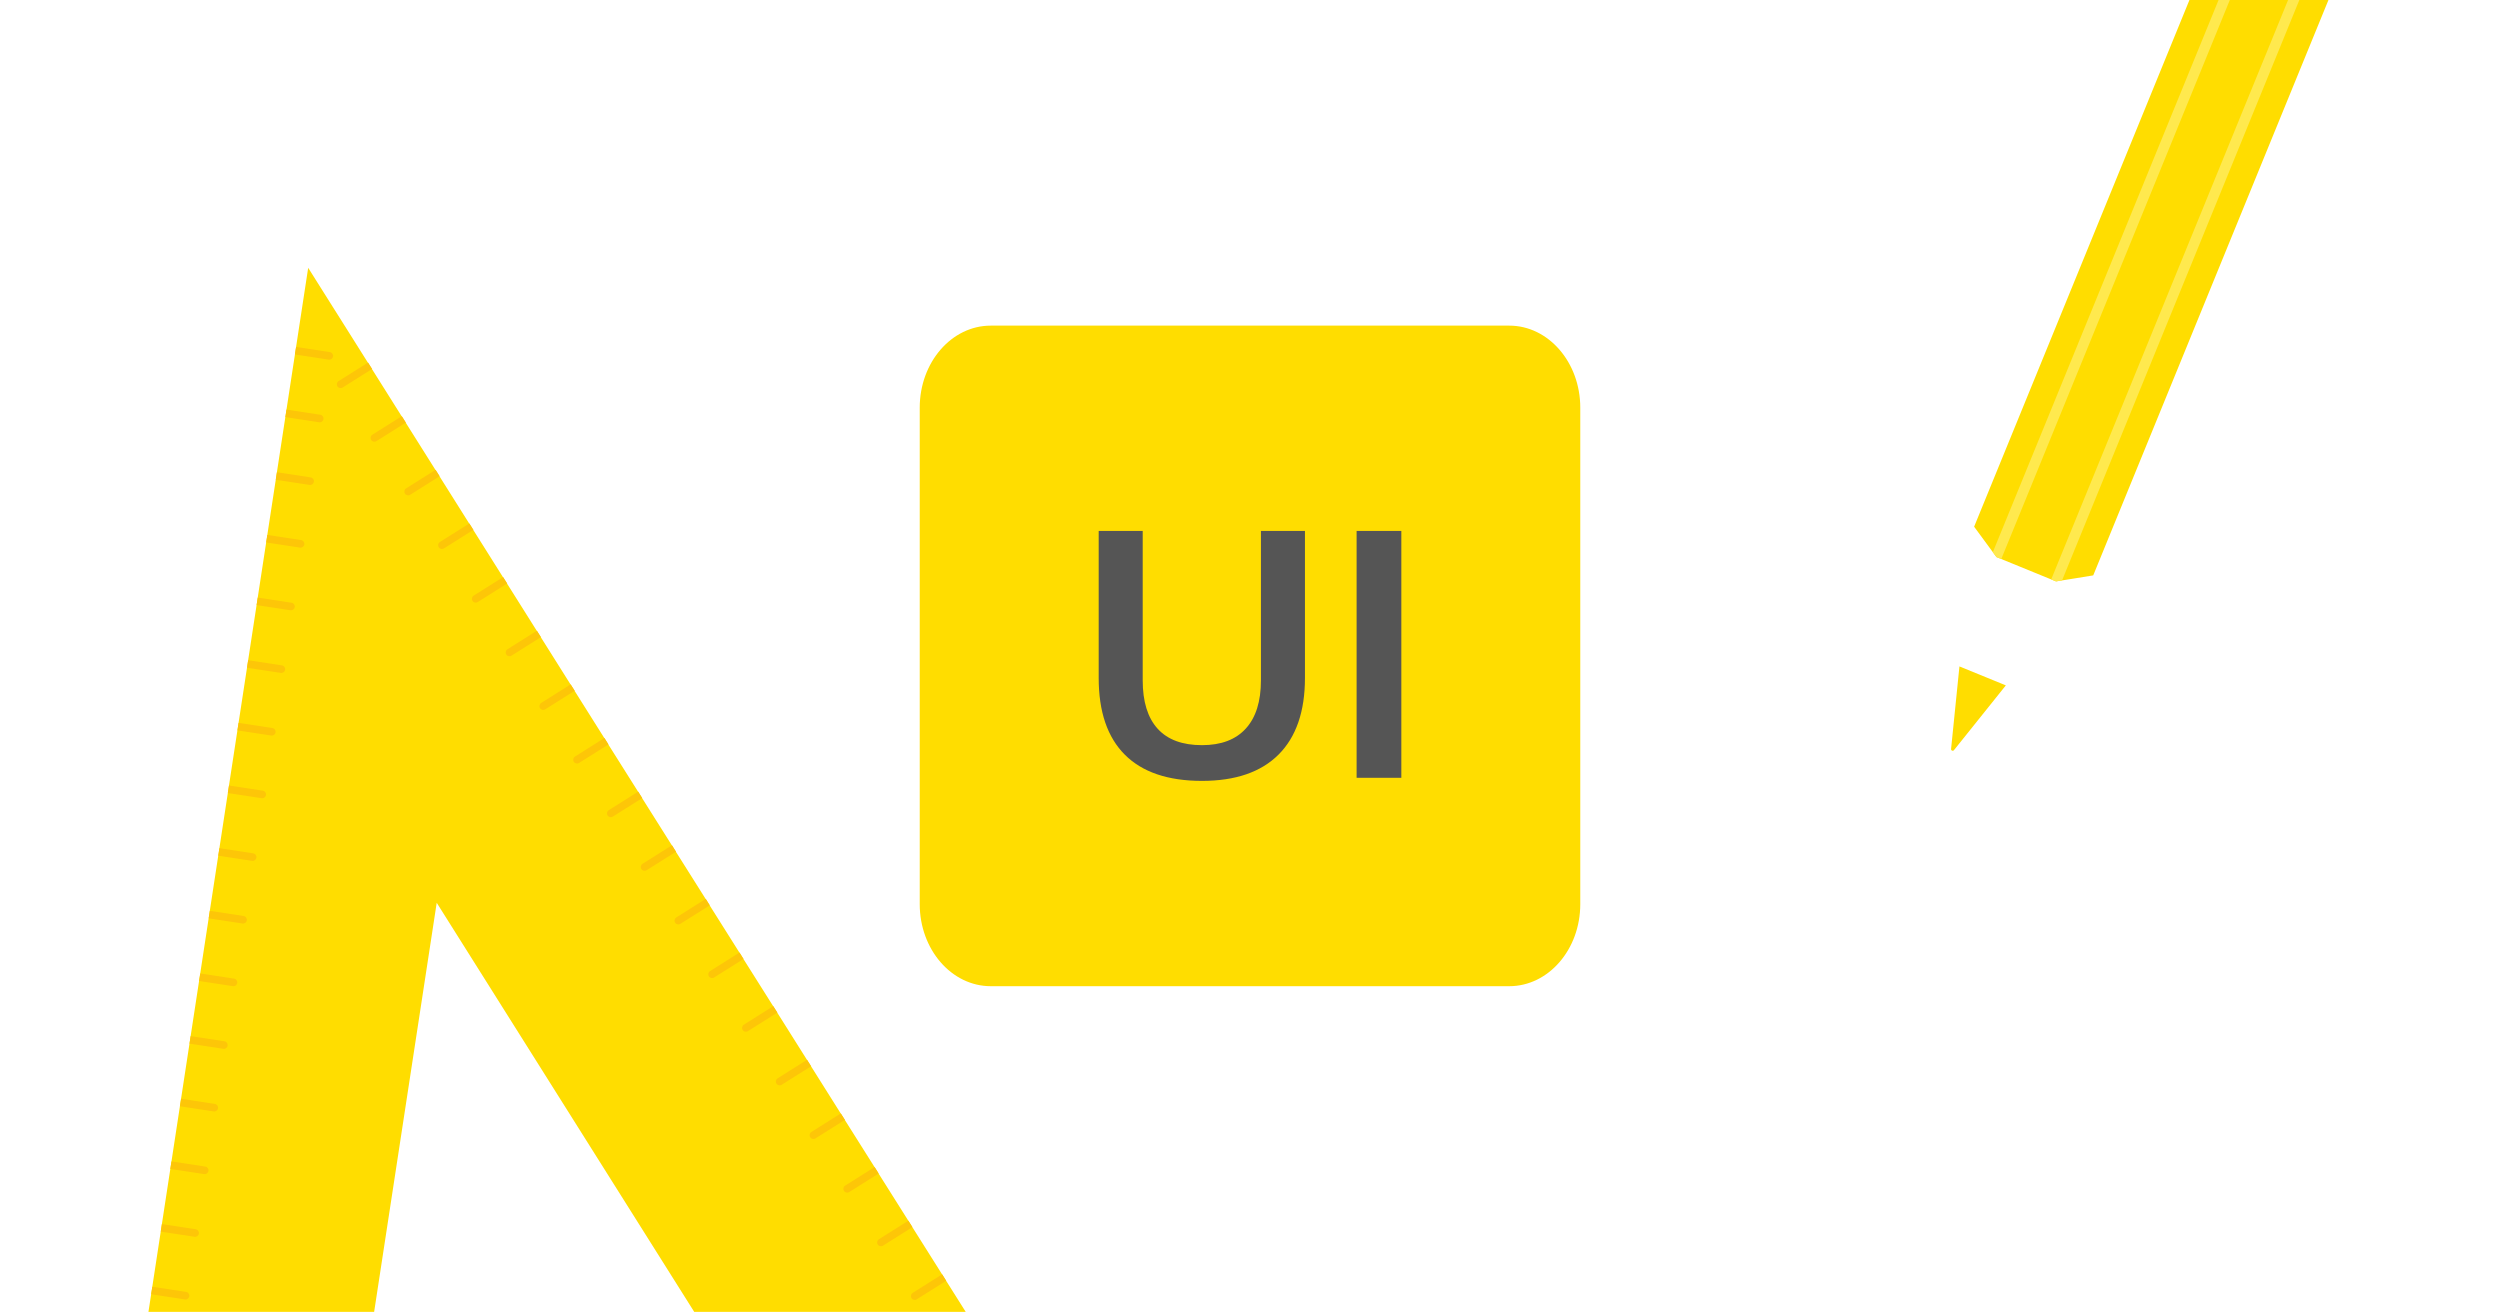
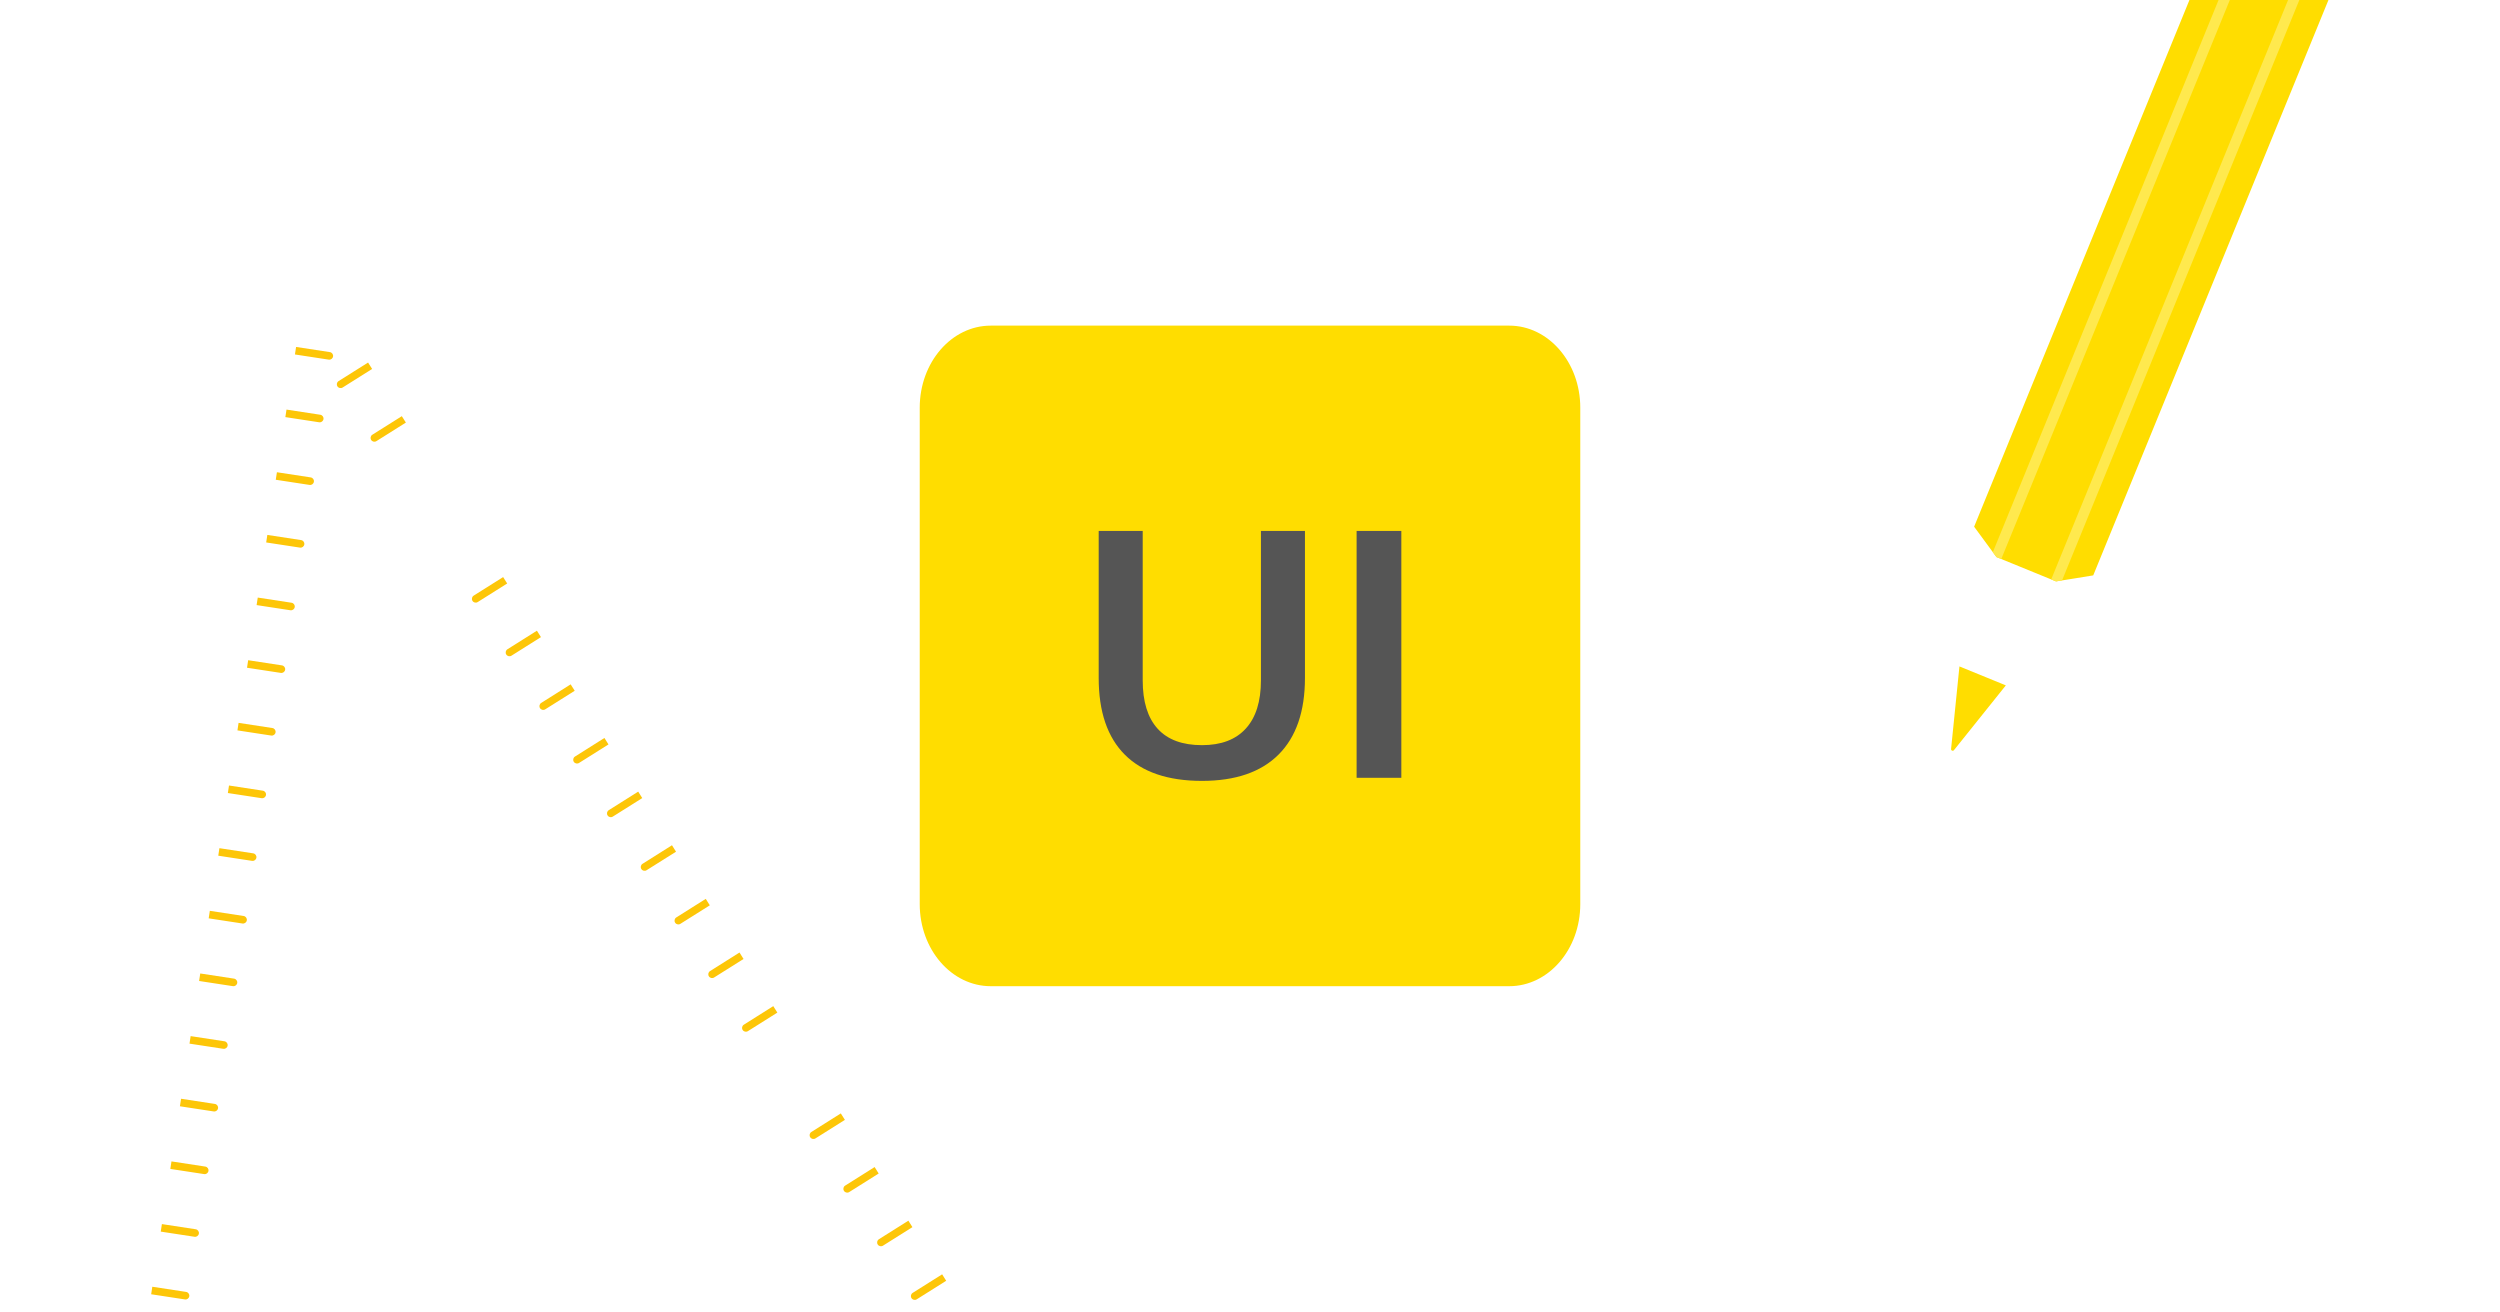
<svg xmlns="http://www.w3.org/2000/svg" preserveAspectRatio="xMidYMid slice" width="768px" height="403px" id="Layer_1" data-name="Layer 1" viewBox="0 0 1200 630">
  <defs>
    <style>
      .cls-1 {
        fill: none;
      }

      .cls-1, .cls-2, .cls-3, .cls-4, .cls-5 {
        stroke-width: 0px;
      }

      .cls-2 {
        fill: #555;
      }

      .cls-3 {
        fill: #fd0;
      }

      .cls-4 {
        fill: #ffe94e;
      }

      .cls-5 {
        fill: #fdc608;
      }
    </style>
  </defs>
  <rect class="cls-1" width="1200" height="630" />
  <g>
    <path class="cls-3" d="m724.43,473.53h-248.86c-18.83,0-34.1-17.63-34.1-39.38v-238.31c0-21.75,15.27-39.38,34.1-39.38h248.86c18.83,0,34.1,17.63,34.1,39.38v238.31c0,21.75-15.27,39.38-34.1,39.38Z" />
    <g>
      <path class="cls-2" d="m539.93,362.42c-8.38-8.37-12.56-20.66-12.56-36.86v-70.56h21.13v71.72c0,10.21,2.38,17.94,7.16,23.21,4.77,5.27,11.87,7.9,21.3,7.9,9.21,0,16.22-2.66,21.05-7.99,4.83-5.32,7.24-13.03,7.24-23.13v-71.72h21.13v70.56c0,16.09-4.22,28.35-12.65,36.78-8.43,8.43-20.69,12.65-36.78,12.65-16.31,0-28.65-4.19-37.02-12.56Z" />
      <path class="cls-2" d="m651.17,255.01h21.47v118.48s-21.47,0-21.47,0v-118.48Z" />
    </g>
  </g>
  <g>
-     <path class="cls-3" d="m147.95,128.56L54.75,737.76l527.57,80.71-.41-.67-14.28-22.66-1.93-3.08-14.28-22.66-1.95-3.08-14.26-22.66-1.95-3.08-14.26-22.66-1.95-3.08-14.26-22.66-1.94-3.1-14.27-22.64-1.94-3.1-14.27-22.64-1.94-3.1-14.27-22.64-1.94-3.1-14.27-22.64-1.94-3.1-14.27-22.64-1.94-3.1-14.27-22.64-1.96-3.1-14.25-22.64-1.96-3.1-14.25-22.64-1.96-3.1-14.27-22.64-1.94-3.1-14.27-22.64-1.94-3.1-14.27-22.64-1.94-3.1-14.27-22.64-1.94-3.1-14.27-22.64-1.94-3.1-14.26-22.66-1.95-3.08-14.26-22.66-1.95-3.08-14.26-22.66-1.95-3.08-14.26-22.66-1.95-3.08-14.26-22.66-1.95-3.08-14.26-22.66-1.95-3.08-14.26-22.66-1.95-3.08-14.26-22.66-1.95-3.08-12.51-19.87Zm61.68,304.94l152.99,243.05-185.83-28.43,32.83-214.62Z" />
    <path class="cls-5" d="m89.33,620.27l-16.22-2.48-.55,3.61,16.22,2.48c1.01.15,1.93-.54,2.08-1.53s-.52-1.92-1.53-2.08Z" />
    <path class="cls-5" d="m93.93,590.2l-16.22-2.48-.55,3.61,16.22,2.48c1.01.15,1.93-.54,2.08-1.53s-.52-1.92-1.53-2.08Z" />
    <path class="cls-5" d="m98.53,560.11l-16.22-2.48-.55,3.61,16.22,2.48c1.01.15,1.92-.52,2.08-1.53s-.52-1.92-1.53-2.08Z" />
    <path class="cls-5" d="m103.13,530.04l-16.22-2.48-.55,3.61,16.22,2.48c1.01.15,1.92-.52,2.08-1.53.15-.99-.52-1.92-1.53-2.08Z" />
    <path class="cls-5" d="m107.73,499.97l-16.22-2.48-.55,3.61,16.22,2.48c1.01.15,1.93-.54,2.08-1.53.15-.99-.52-1.92-1.53-2.08Z" />
    <path class="cls-5" d="m112.34,469.9l-16.22-2.48-.55,3.61,16.22,2.48c1.01.15,1.93-.54,2.08-1.53s-.52-1.92-1.53-2.08Z" />
    <path class="cls-5" d="m116.94,439.83l-16.22-2.48-.55,3.61,16.22,2.48c1.01.15,1.93-.54,2.08-1.53s-.52-1.92-1.53-2.08Z" />
    <path class="cls-5" d="m121.54,409.76l-16.22-2.48-.55,3.61,16.22,2.48c1.01.15,1.93-.54,2.08-1.53s-.52-1.92-1.53-2.08Z" />
    <path class="cls-5" d="m126.14,379.68l-16.22-2.48-.55,3.61,16.22,2.48c1.01.15,1.92-.52,2.08-1.53s-.52-1.92-1.53-2.08Z" />
    <path class="cls-5" d="m130.74,349.61l-16.22-2.48-.55,3.61,16.22,2.48c1.01.15,1.93-.54,2.08-1.53s-.52-1.92-1.53-2.08Z" />
    <path class="cls-5" d="m135.34,319.54l-16.22-2.48-.55,3.61,16.22,2.48c1.01.15,1.93-.54,2.08-1.53s-.52-1.92-1.53-2.08Z" />
    <path class="cls-5" d="m139.94,289.47l-16.22-2.48-.55,3.61,16.22,2.48c1.01.15,1.93-.54,2.08-1.53.15-1.01-.52-1.92-1.53-2.08Z" />
    <path class="cls-5" d="m144.54,259.4l-16.22-2.48-.55,3.61,16.22,2.48c1.01.15,1.93-.54,2.08-1.53.15-1.01-.52-1.92-1.53-2.08Z" />
    <path class="cls-5" d="m149.14,229.31l-16.22-2.48-.55,3.61,16.22,2.48c1.01.15,1.92-.52,2.08-1.53s-.52-1.92-1.53-2.08Z" />
    <path class="cls-5" d="m153.74,199.24l-16.22-2.48-.55,3.61,16.22,2.48c1.01.15,1.93-.54,2.08-1.53.15-.99-.52-1.92-1.53-2.08Z" />
    <path class="cls-5" d="m158.34,169.17l-16.22-2.48-.55,3.61,16.22,2.48c1.01.15,1.93-.54,2.08-1.53s-.52-1.92-1.53-2.08Z" />
    <path class="cls-5" d="m322.55,405.87l-14.13,8.91c-.86.53-1.12,1.67-.57,2.51.53.86,1.66,1.12,2.51.57l14.13-8.89-1.94-3.1Z" />
    <path class="cls-5" d="m338.76,431.61l-14.13,8.91c-.86.53-1.1,1.68-.57,2.51.53.86,1.66,1.12,2.51.57l14.13-8.89-1.94-3.1Z" />
    <path class="cls-5" d="m354.96,457.36l-14.13,8.91c-.86.53-1.11,1.68-.57,2.51.53.86,1.66,1.12,2.51.57l14.13-8.89-1.94-3.1Z" />
    <path class="cls-5" d="m371.17,483.1l-14.13,8.91c-.86.55-1.11,1.68-.57,2.51.53.86,1.66,1.12,2.51.59l14.15-8.91-1.96-3.1Z" />
-     <path class="cls-5" d="m387.38,508.85l-14.13,8.91c-.86.55-1.1,1.68-.57,2.51.53.86,1.66,1.12,2.51.59l14.15-8.91-1.96-3.1Z" />
    <path class="cls-5" d="m403.59,534.59l-14.13,8.91c-.86.55-1.1,1.68-.57,2.51.53.86,1.66,1.12,2.51.59l14.15-8.91-1.96-3.1Z" />
    <path class="cls-5" d="m419.82,560.34l-14.15,8.91c-.86.55-1.11,1.68-.57,2.51.53.86,1.66,1.12,2.51.59l14.15-8.91-1.94-3.1Z" />
    <path class="cls-5" d="m436.02,586.08l-14.15,8.91c-.86.55-1.11,1.68-.57,2.51.53.86,1.66,1.12,2.51.59l14.15-8.91-1.94-3.1Z" />
    <path class="cls-5" d="m452.23,611.83l-14.15,8.91c-.86.55-1.1,1.68-.57,2.51.53.86,1.66,1.12,2.51.59l14.15-8.91-1.94-3.1Z" />
    <path class="cls-5" d="m306.34,380.13l-14.13,8.91c-.86.53-1.12,1.67-.57,2.51.53.86,1.66,1.12,2.51.57l14.13-8.89-1.94-3.1Z" />
    <path class="cls-5" d="m290.13,354.38l-14.13,8.91c-.86.53-1.12,1.66-.59,2.51.55.86,1.67,1.12,2.53.57l14.13-8.89-1.94-3.1Z" />
    <path class="cls-5" d="m273.92,328.64l-14.13,8.91c-.86.53-1.12,1.66-.59,2.51.55.86,1.67,1.12,2.51.57l14.15-8.91-1.95-3.08Z" />
    <path class="cls-5" d="m257.72,302.89l-14.15,8.91c-.84.54-1.1,1.66-.57,2.51.53.86,1.68,1.11,2.51.57l14.15-8.91-1.95-3.08Z" />
    <path class="cls-5" d="m241.51,277.15l-14.15,8.91c-.84.54-1.1,1.66-.57,2.51.53.86,1.68,1.11,2.51.57l14.15-8.91-1.95-3.08Z" />
-     <path class="cls-5" d="m225.3,251.4l-14.15,8.91c-.86.53-1.1,1.66-.57,2.51.53.86,1.66,1.1,2.51.57l14.15-8.91-1.95-3.08Z" />
-     <path class="cls-5" d="m209.09,225.66l-14.15,8.91c-.86.53-1.1,1.66-.57,2.51.53.86,1.66,1.1,2.51.57l14.15-8.91-1.95-3.08Z" />
    <path class="cls-5" d="m192.88,199.91l-14.15,8.91c-.86.53-1.1,1.66-.57,2.51.53.86,1.66,1.1,2.51.57l14.15-8.91-1.95-3.08Z" />
    <path class="cls-5" d="m176.68,174.17l-14.15,8.91c-.86.53-1.1,1.66-.57,2.51.53.86,1.66,1.1,2.51.57l14.15-8.91-1.95-3.08Z" />
  </g>
  <g>
    <path class="cls-3" d="m962.8,329.14l-24.9,31.09c-.48.6-1.46.21-1.38-.56l4.01-39.63,22.27,9.1Z" />
    <polygon class="cls-3" points="1143.13 -62.16 1004.75 276.34 995.84 277.79 989.78 278.76 986.89 279.23 984.57 278.28 960.61 268.49 958.3 267.55 956.56 265.19 952.93 260.25 947.58 252.97 1085.96 -85.53 1097.94 -80.63 1102.57 -78.74 1126.53 -68.95 1131.16 -67.06 1131.16 -67.05 1143.13 -62.16" />
  </g>
  <polygon class="cls-4" points="1102.57 -78.74 960.61 268.49 958.3 267.55 956.56 265.19 1097.94 -80.63 1102.57 -78.74" />
  <polygon class="cls-4" points="1131.16 -67.06 1131.16 -67.05 989.78 278.76 986.89 279.23 984.57 278.28 1126.53 -68.95 1131.16 -67.06" />
</svg>